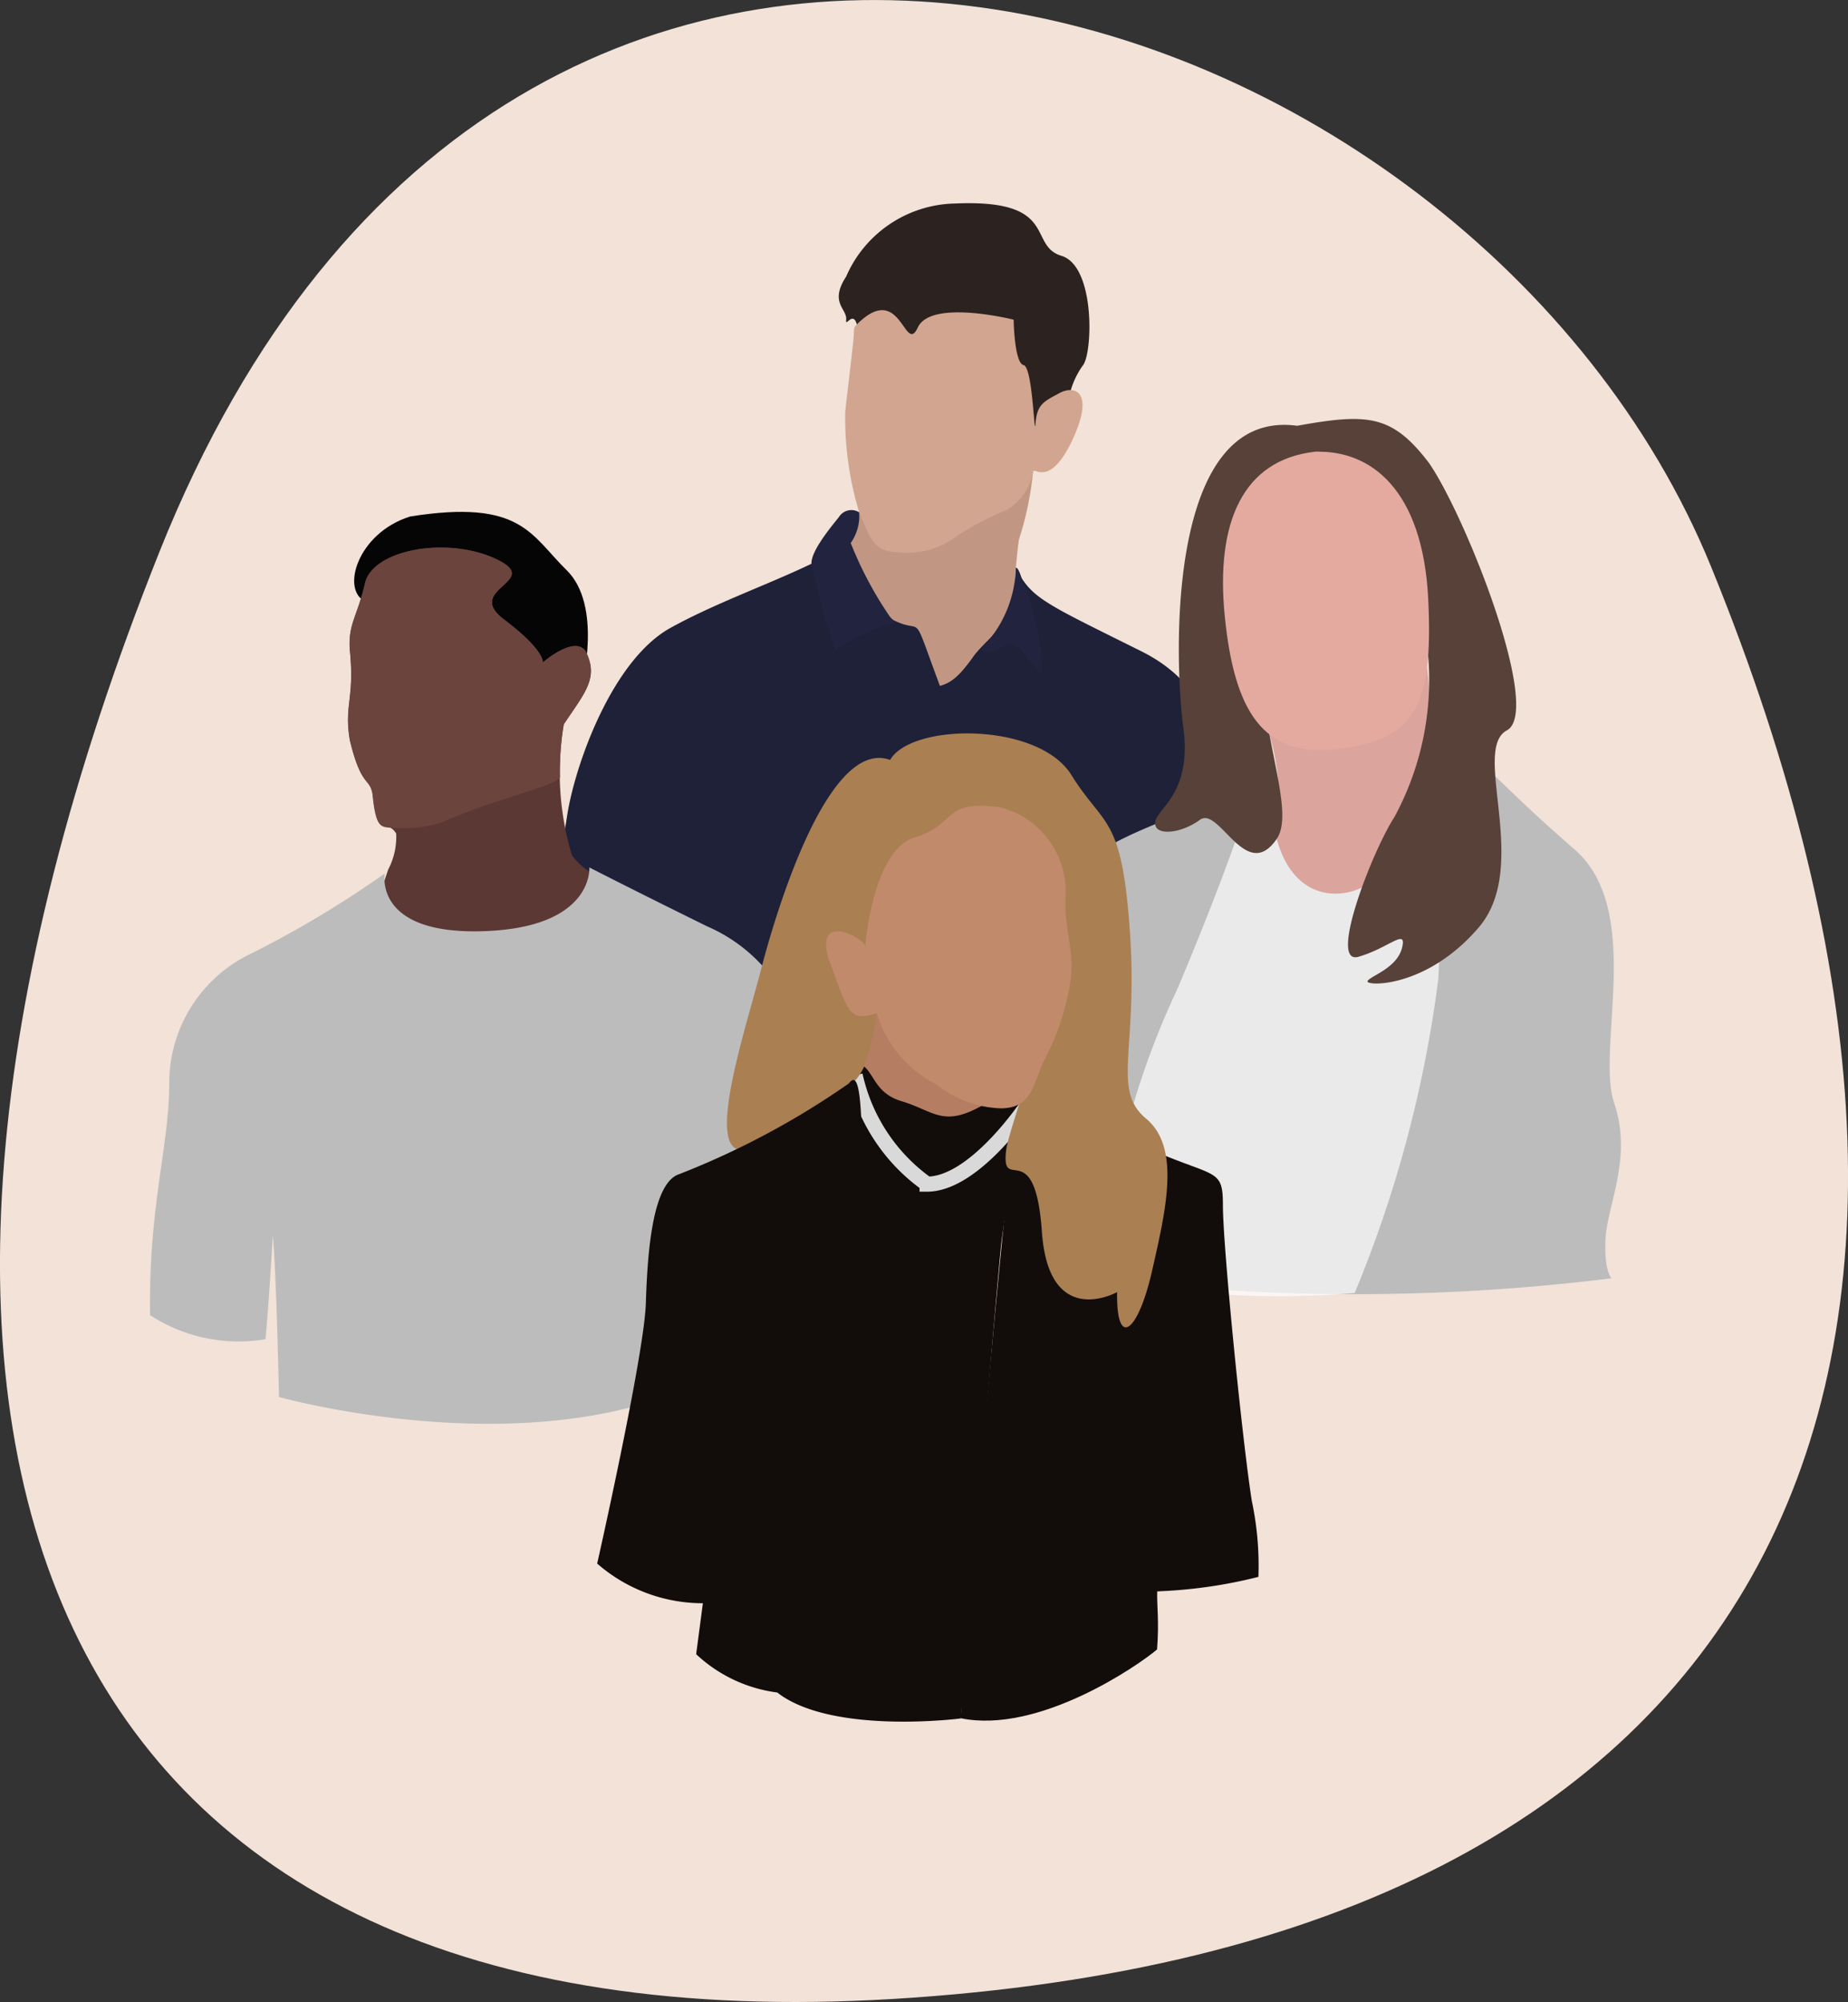
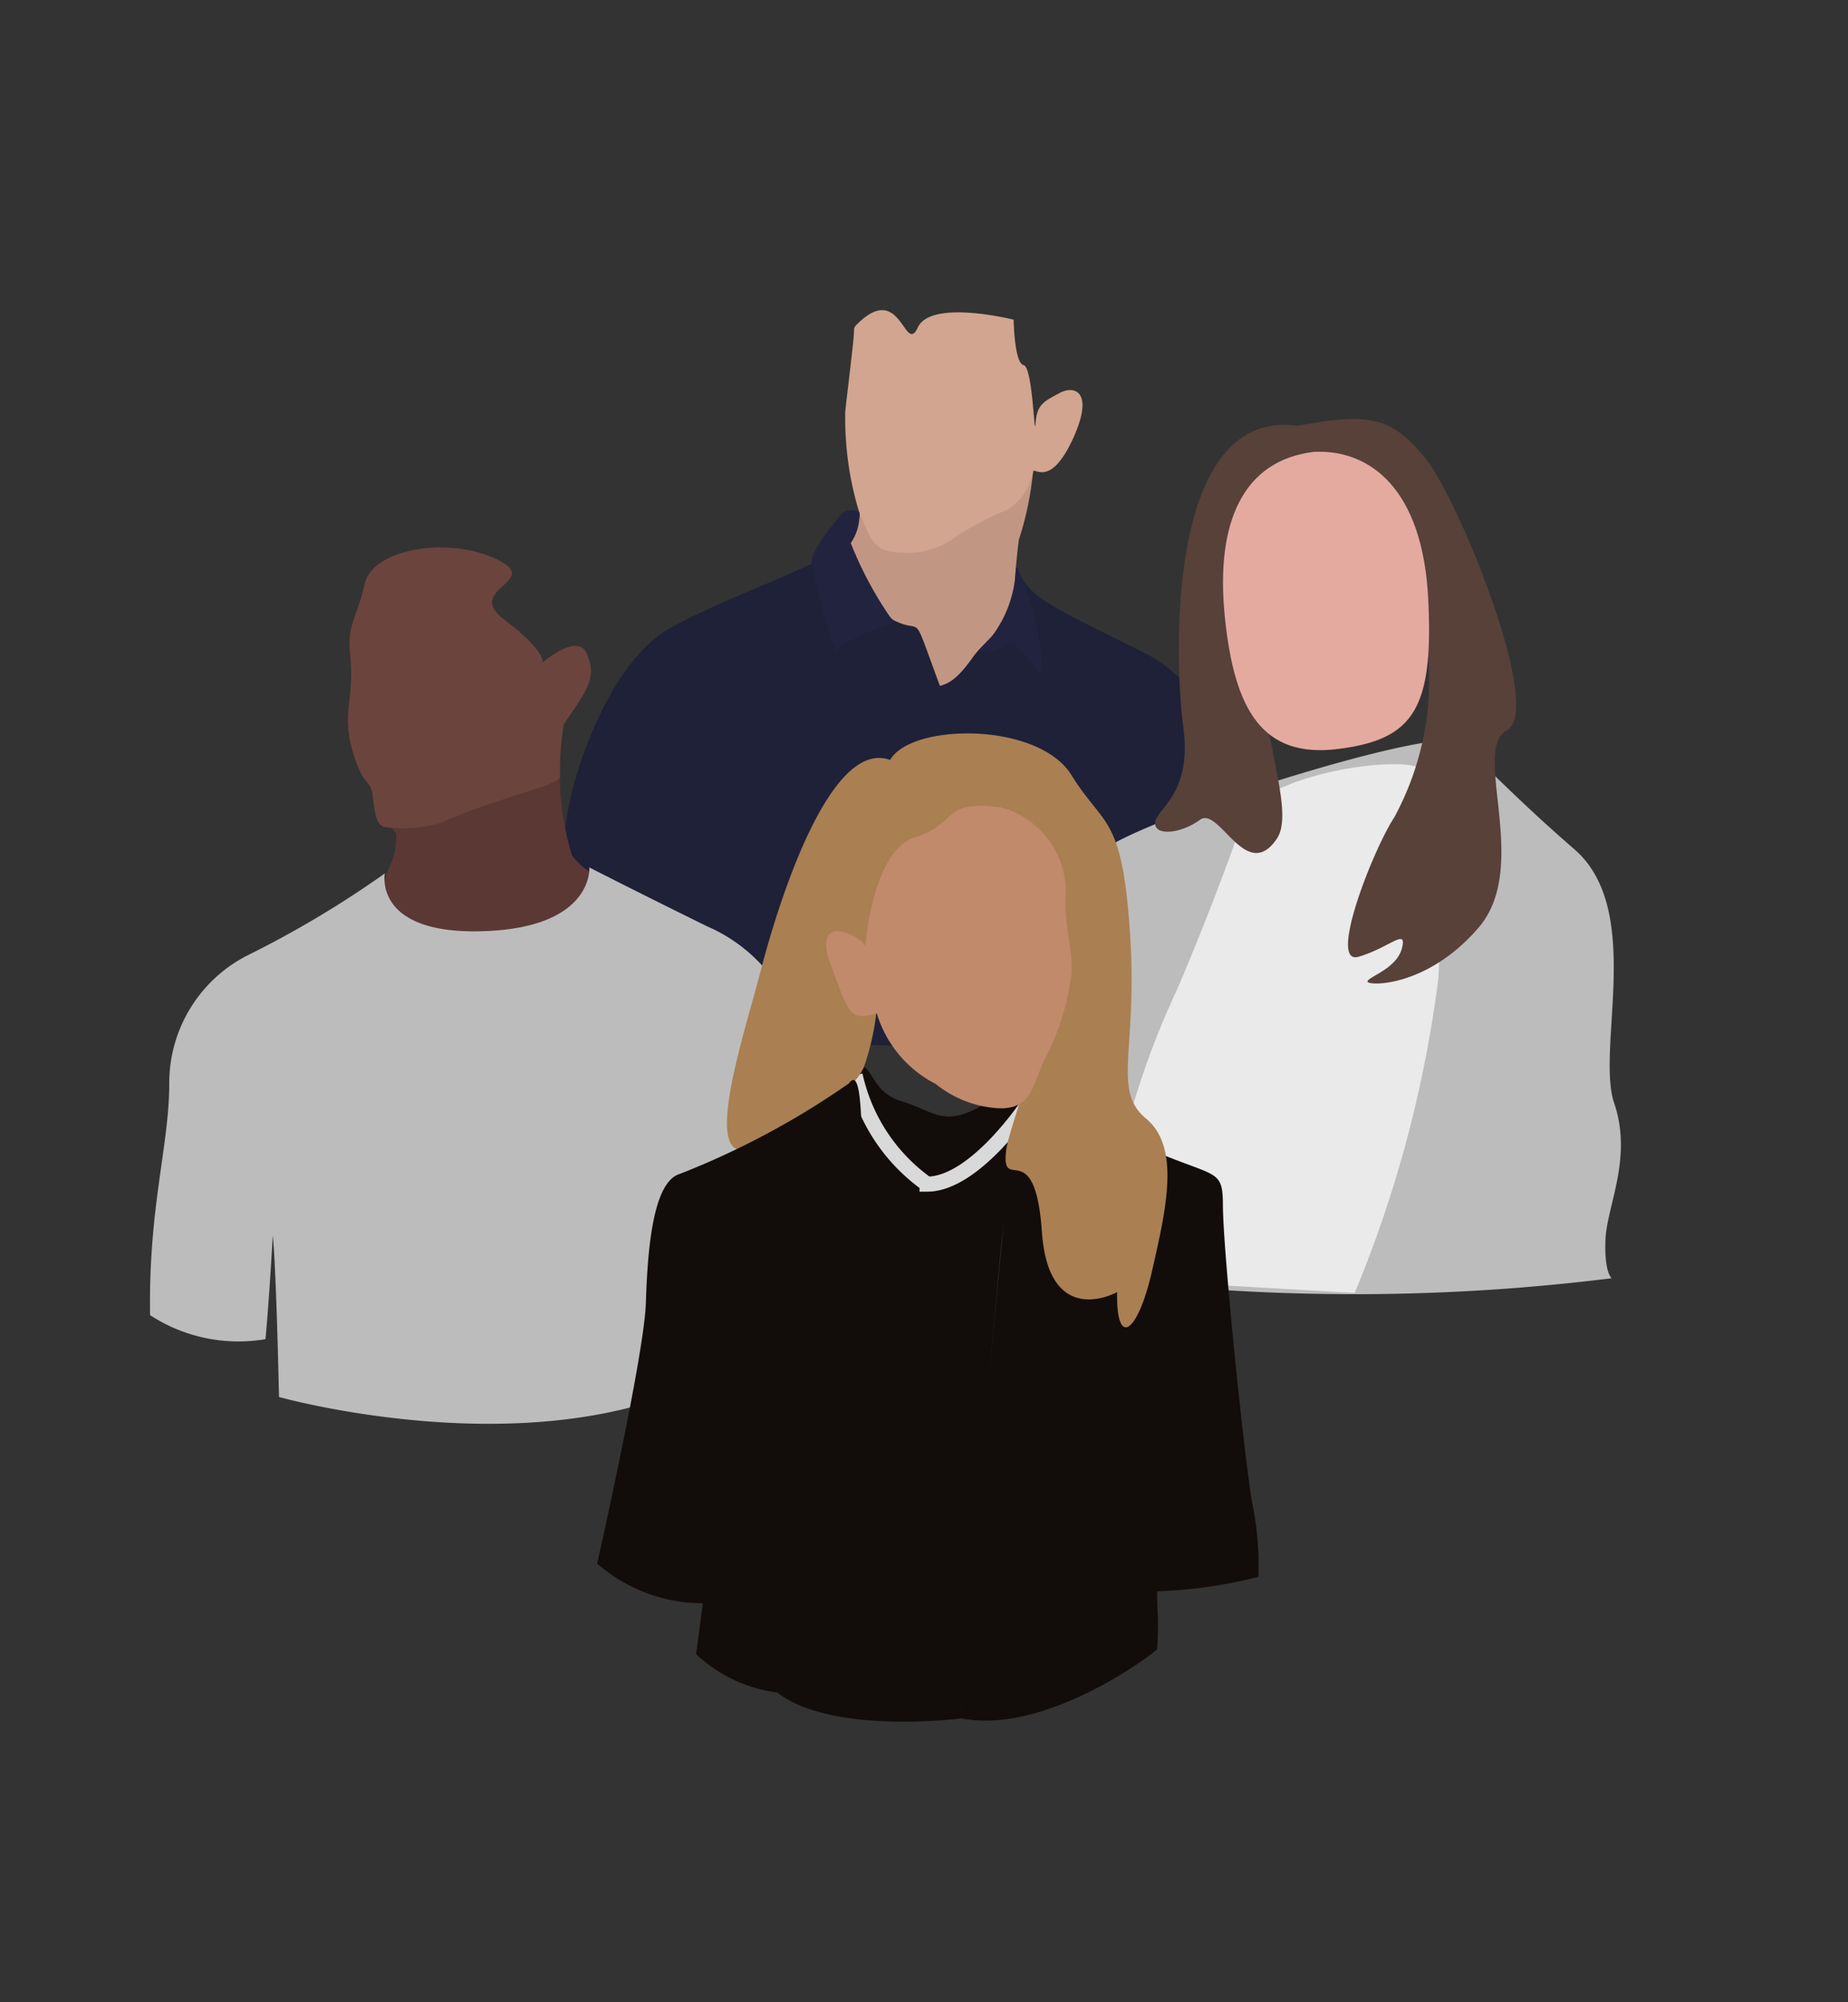
<svg xmlns="http://www.w3.org/2000/svg" width="42.417" height="45.929" viewBox="0 0 42.417 45.929">
  <rect x="0" y="0" width="42.417" height="45.929" fill="#333333" stroke="none" />
  <g id="Groupe_1306" data-name="Groupe 1306" transform="translate(-908.866 -3301.528)">
-     <path id="Tracé_2221" data-name="Tracé 2221" d="M948.14,3314.528c7.548,18.494,1.586,31.625-18.772,32.859-19.542,1.185-25.014-12.721-16.845-33.193S942.709,3301.224,948.14,3314.528Z" transform="translate(0 0)" fill="#f2e2d7" />
    <g id="Groupe_1301" data-name="Groupe 1301" transform="translate(921.334 3306.192)">
-       <path id="Tracé_2222" data-name="Tracé 2222" d="M1014.016,3330.221a1.89,1.89,0,0,1,.321-.773c.231-.257.3-2.282-.487-2.521s-.037-1.307-2.447-1.2a2.785,2.785,0,0,0-2.494,1.675c-.395.607.027.736,0,.993s.3-.589.3.792,3.985,1.969,3.985,1.969Z" transform="translate(-1001.955 -3325.722)" fill="#2c2220" />
      <path id="Tracé_2223" data-name="Tracé 2223" d="M1013.507,3361.921a14.454,14.454,0,0,1,.077-2.973,7.305,7.305,0,0,0,.324-1.547c.032-.371-4.02.681-4.02.681s.172.242-.161.941.208,3.018.208,3.018l1.67,1.206Z" transform="translate(-1002.666 -3351.23)" fill="#c19784" />
      <path id="Tracé_2224" data-name="Tracé 2224" d="M1009.669,3339.237c-.086.779-.144,1.222-.175,1.528a7.394,7.394,0,0,0,.322,2.313c.258.606.335.9.885.912a1.879,1.879,0,0,0,1.33-.352,6.337,6.337,0,0,1,1.161-.613,1.273,1.273,0,0,0,.611-.869c0-.168.367.4.9-.733s.046-1.269-.29-1.085-.52.244-.55.688-.061-1.284-.275-1.329-.229-1.042-.229-1.042-1.895-.478-2.2.179-.384-1.109-1.417-.051C1009.669,3338.875,1009.717,3338.812,1009.669,3339.237Z" transform="translate(-1002.561 -3335.985)" fill="#d1a58f" />
      <path id="Tracé_2225" data-name="Tracé 2225" d="M973.549,3374.387c.086-.972.372-.772.543-1.945s1.029-3.6,2.373-4.346,3.075-1.266,4.1-1.952c.559.924.015.916,1.022,1.77.733.366.381-.335,1.068,1.51.251-.068.442-.215.764-.669s1.091-.855,1.027-1.95c.333.623.7.762,2.833,1.825,2.005,1,1.815,2.913,2.005,4.621,0,0,.181,2.177.181,3.145s-2.886,1.019-2.886,1.019a3.474,3.474,0,0,1-.475-1.1s-.051.583-.041,1.1c-1.43.565-8.408.191-8.983-.255-.187-.936-.288-1.252-.475-1.943a5.52,5.52,0,0,0-.6,1.554A9.745,9.745,0,0,1,973.549,3374.387Z" transform="translate(-973.549 -3358.352)" fill="#1e2138" />
      <path id="Tracé_2226" data-name="Tracé 2226" d="M1006.588,3362.293a.336.336,0,0,0-.469.107c-.228.282-.63.777-.63,1.059a18.985,18.985,0,0,0,.549,2,4.121,4.121,0,0,1,1.353-.63,8.561,8.561,0,0,1-1-1.833A1.121,1.121,0,0,0,1006.588,3362.293Z" transform="translate(-999.332 -3355.201)" fill="#22243f" />
      <path id="Tracé_2227" data-name="Tracé 2227" d="M1025.59,3370.976s.179.179.626-.135c.285-.056.447.392.793.716a5.817,5.817,0,0,0-.458-2.18c-.1-.333-.145-.274-.145-.274A2.723,2.723,0,0,1,1025.59,3370.976Z" transform="translate(-1015.558 -3360.738)" fill="#22243f" />
    </g>
    <g id="Groupe_1303" data-name="Groupe 1303" transform="translate(932.477 3311.141)">
      <g id="Groupe_1302" data-name="Groupe 1302" transform="translate(0 0)">
        <path id="Tracé_2228" data-name="Tracé 2228" d="M1044.734,3402s-.176-.136-.141-.9.625-1.861.2-3.115.693-4.432-.913-5.825-2.174-2.1-2.712-2.457-7.417,1.778-8.255,2.582-.664.787-.791,1.009-.295,1.265-.611,2.274a8.331,8.331,0,0,0,0,3.185c.244,1.926,2.363,3.354,2.363,3.354A47.7,47.7,0,0,0,1044.734,3402Z" transform="translate(-1031.353 -3382.288)" fill="#bcbcbc" />
-         <path id="Tracé_2229" data-name="Tracé 2229" d="M1045.857,3404.612a27.953,27.953,0,0,0,1.92-7.212c.087-1.558.086-4.471-.391-4.811s-3.761.139-4.114,1.209c-.483,1.464-1.4,3.651-1.5,3.872a18.726,18.726,0,0,0-1.724,6.607A20.41,20.41,0,0,0,1045.857,3404.612Z" transform="translate(-1038.374 -3384.562)" fill="#fff" opacity="0.69" />
-         <path id="Tracé_2230" data-name="Tracé 2230" d="M1060.057,3382.562a5.614,5.614,0,0,1,.161,2.381c.373,1.34,1.353,1.4,1.958,1.111.751-.364,1.811-2.718,1.49-5.038" transform="translate(-1054.524 -3375.306)" fill="#dba49c" />
+         <path id="Tracé_2229" data-name="Tracé 2229" d="M1045.857,3404.612a27.953,27.953,0,0,0,1.92-7.212c.087-1.558.086-4.471-.391-4.811s-3.761.139-4.114,1.209c-.483,1.464-1.4,3.651-1.5,3.872a18.726,18.726,0,0,0-1.724,6.607Z" transform="translate(-1038.374 -3384.562)" fill="#fff" opacity="0.69" />
        <path id="Tracé_2231" data-name="Tracé 2231" d="M1052.709,3352.407c.849,1.232,2.609,5.693,1.787,6.134s.558,3.111-.645,4.52-2.612,1.35-2.553,1.232.675-.293.792-.763-.293,0-1,.205.323-2.436.822-3.2a6.6,6.6,0,0,0,.776-3.726c-.016-1.545-.724-4.736-2.614-4.658-2.682,4.07-.158,7.855-.862,8.882s-1.321-.763-1.761-.44-1.057.381-1.027.058.851-.646.646-2.171-.411-7.337,2.612-6.927C1051.3,3351.262,1051.86,3351.292,1052.709,3352.407Z" transform="translate(-1043.52 -3351.398)" fill="#574139" />
        <path id="Tracé_2232" data-name="Tracé 2232" d="M1056.584,3355.3c1.288-.054,2.49.859,2.614,3.381s-.338,3.22-2.07,3.437-2.384-.883-2.6-3.047S1054.953,3355.491,1056.584,3355.3Z" transform="translate(-1050.027 -3354.548)" fill="#e4aaa0" />
      </g>
    </g>
    <g id="Groupe_1304" data-name="Groupe 1304" transform="translate(912.309 3313.271)">
-       <path id="Tracé_2233" data-name="Tracé 2233" d="M956.265,3366.407s.475-1.813-.352-2.622-1.038-1.636-3.59-1.232c-1.222.38-1.6,1.708-1.021,1.954" transform="translate(-946.35 -3362.447)" fill="#050505" />
      <path id="Tracé_2234" data-name="Tracé 2234" d="M950.359,3371.113c-.135-.811.116-.947,0-2.068-.041-.6.174-.754.348-1.527s1.875-1.082,3-.561-.754.677.193,1.392.889.986.889.986.707-.62.975-.271c.319.618,0,.948-.495,1.69a6.585,6.585,0,0,0,.185,3,1.439,1.439,0,0,0,.752.536l-1.556,1.958-3.957-.546.546-1.618a1.613,1.613,0,0,0,.183-.822c-.214-.36-.433.14-.537-.9C950.82,3371.966,950.625,3372.221,950.359,3371.113Z" transform="translate(-945.771 -3365.88)" fill="#5b3834" />
      <path id="Tracé_2235" data-name="Tracé 2235" d="M926.73,3415.038c-.04-2.48.44-3.88.44-5.321a3.285,3.285,0,0,1,1.856-2.963,23.447,23.447,0,0,0,3.092-1.85s-.276,1.408,2.264,1.325,2.43-1.463,2.43-1.463.911.469,2.706,1.353a3.694,3.694,0,0,1,2.209,3.783c.028,1.656.552,3.064.552,4.859a2.17,2.17,0,0,1-2.43.277,9.008,9.008,0,0,0-.469-2.237,32.725,32.725,0,0,1,.138,3.7c-4.031,2.043-9.829.414-9.829.414s-.06-2.882-.143-3.71c0,0-.08,1.467-.168,2.384A3.714,3.714,0,0,1,926.73,3415.038Z" transform="translate(-926.728 -3396.609)" fill="#bcbcbc" />
      <path id="Tracé_2236" data-name="Tracé 2236" d="M955.182,3371.969a6.735,6.735,0,0,1,.084-1.214c.495-.742.814-1.072.495-1.69-.268-.35-.975.271-.975.271s.058-.271-.889-.986.928-.869-.193-1.392-2.821-.213-3,.561-.389.928-.348,1.527c.116,1.121-.135,1.256,0,2.068.266,1.109.46.853.522,1.25.081.814.2.744.508.768a2.983,2.983,0,0,0,1.066-.121C953.654,3372.47,955.087,3372.173,955.182,3371.969Z" transform="translate(-945.771 -3365.88)" fill="#6b443e" />
    </g>
    <g id="Groupe_1305" data-name="Groupe 1305" transform="translate(922.573 3318.353)">
-       <rect id="Rectangle_646" data-name="Rectangle 646" width="4.255" height="4.477" transform="translate(5.871 5.882)" fill="#b57e62" />
      <path id="Tracé_2237" data-name="Tracé 2237" d="M1002.964,3428.913c.74.221.942.6,1.818.118s1.176-.381,1.176-.381a26.59,26.59,0,0,0-.707,3.549c-.152,1.523-.926,10.875-.926,10.875s-2.881.372-4.164-.558,1.227-14.5,1.71-14.48S1002.225,3428.691,1002.964,3428.913Z" transform="translate(-995.979 -3420.475)" fill="#120d0a" />
      <path id="Tracé_2238" data-name="Tracé 2238" d="M1014.656,3430.177s-1.212,1.833-2.316,1.833a4.15,4.15,0,0,1-1.651-2.5" transform="translate(-1004.768 -3421.669)" fill="none" stroke="#d9d9d9" stroke-miterlimit="10" stroke-width="0.346" />
      <path id="Tracé_2239" data-name="Tracé 2239" d="M1027.78,3444.8s2.388-.237,2.166-1.633-.7-6.111-.7-7.148-.254-.529-2.728-1.8-2.087.5-2.248,2.04-.883,9.248-1,11.455c1.78.368,4.063-1.2,4.507-1.578C1027.827,3445.475,1027.772,3445.179,1027.78,3444.8Z" transform="translate(-1014.926 -3425.12)" fill="#120d0a" />
      <path id="Tracé_2240" data-name="Tracé 2240" d="M1042.1,3446.62a11.083,11.083,0,0,0,2.325-.332,7.118,7.118,0,0,0-.151-1.74c-.211-1.327-.664-5.811-.664-6.8s-.241-.5-2.6-1.71" transform="translate(-1029.248 -3426.937)" fill="#120d0a" />
      <path id="Tracé_2241" data-name="Tracé 2241" d="M999.2,3389.418c.486-.849,3.4-.876,4.16.345s1.159.9,1.345,3.611-.425,3.612.372,4.275.451,2.1.133,3.5-.822,1.8-.8.478c0,0-1.567.876-1.726-1.38s-.935-.851-.823-1.859,3-7.061-2.948-4.114a5.733,5.733,0,0,1-.318,2.2c-.254.5-.505.5-.671.7-.415.485-.145.1-1.685,1.032s-.405-2.42-.007-3.961S997.814,3388.914,999.2,3389.418Z" transform="translate(-992.476 -3388.809)" fill="#aa7f52" />
      <path id="Tracé_2242" data-name="Tracé 2242" d="M979.974,3441.159s1.079-4.776,1.117-5.97.154-2.773.771-2.966a18.645,18.645,0,0,0,3.89-2.08c.308-.424.308.924.308,3.081a58.081,58.081,0,0,1-1.156,10.9,3.346,3.346,0,0,1-2.658-.886l.154-1.169A3.689,3.689,0,0,1,979.974,3441.159Z" transform="translate(-979.974 -3422.113)" fill="#120d0a" />
      <path id="Tracé_2243" data-name="Tracé 2243" d="M1011.234,3397.465a2,2,0,0,1,1.487,2.125c0,.77.186,1.115.133,1.752a5.761,5.761,0,0,1-.611,1.912c-.265.531-.265,1.116-1.009,1.116a2.513,2.513,0,0,1-1.487-.558,2.691,2.691,0,0,1-1.354-1.62c-.637.186-.637.026-1.115-1.275-.292-1.062.823-.452.85-.265,0,0,.159-2.2,1.142-2.5S1009.879,3397.279,1011.234,3397.465Z" transform="translate(-1001.975 -3395.768)" fill="#c18a6b" />
    </g>
  </g>
</svg>